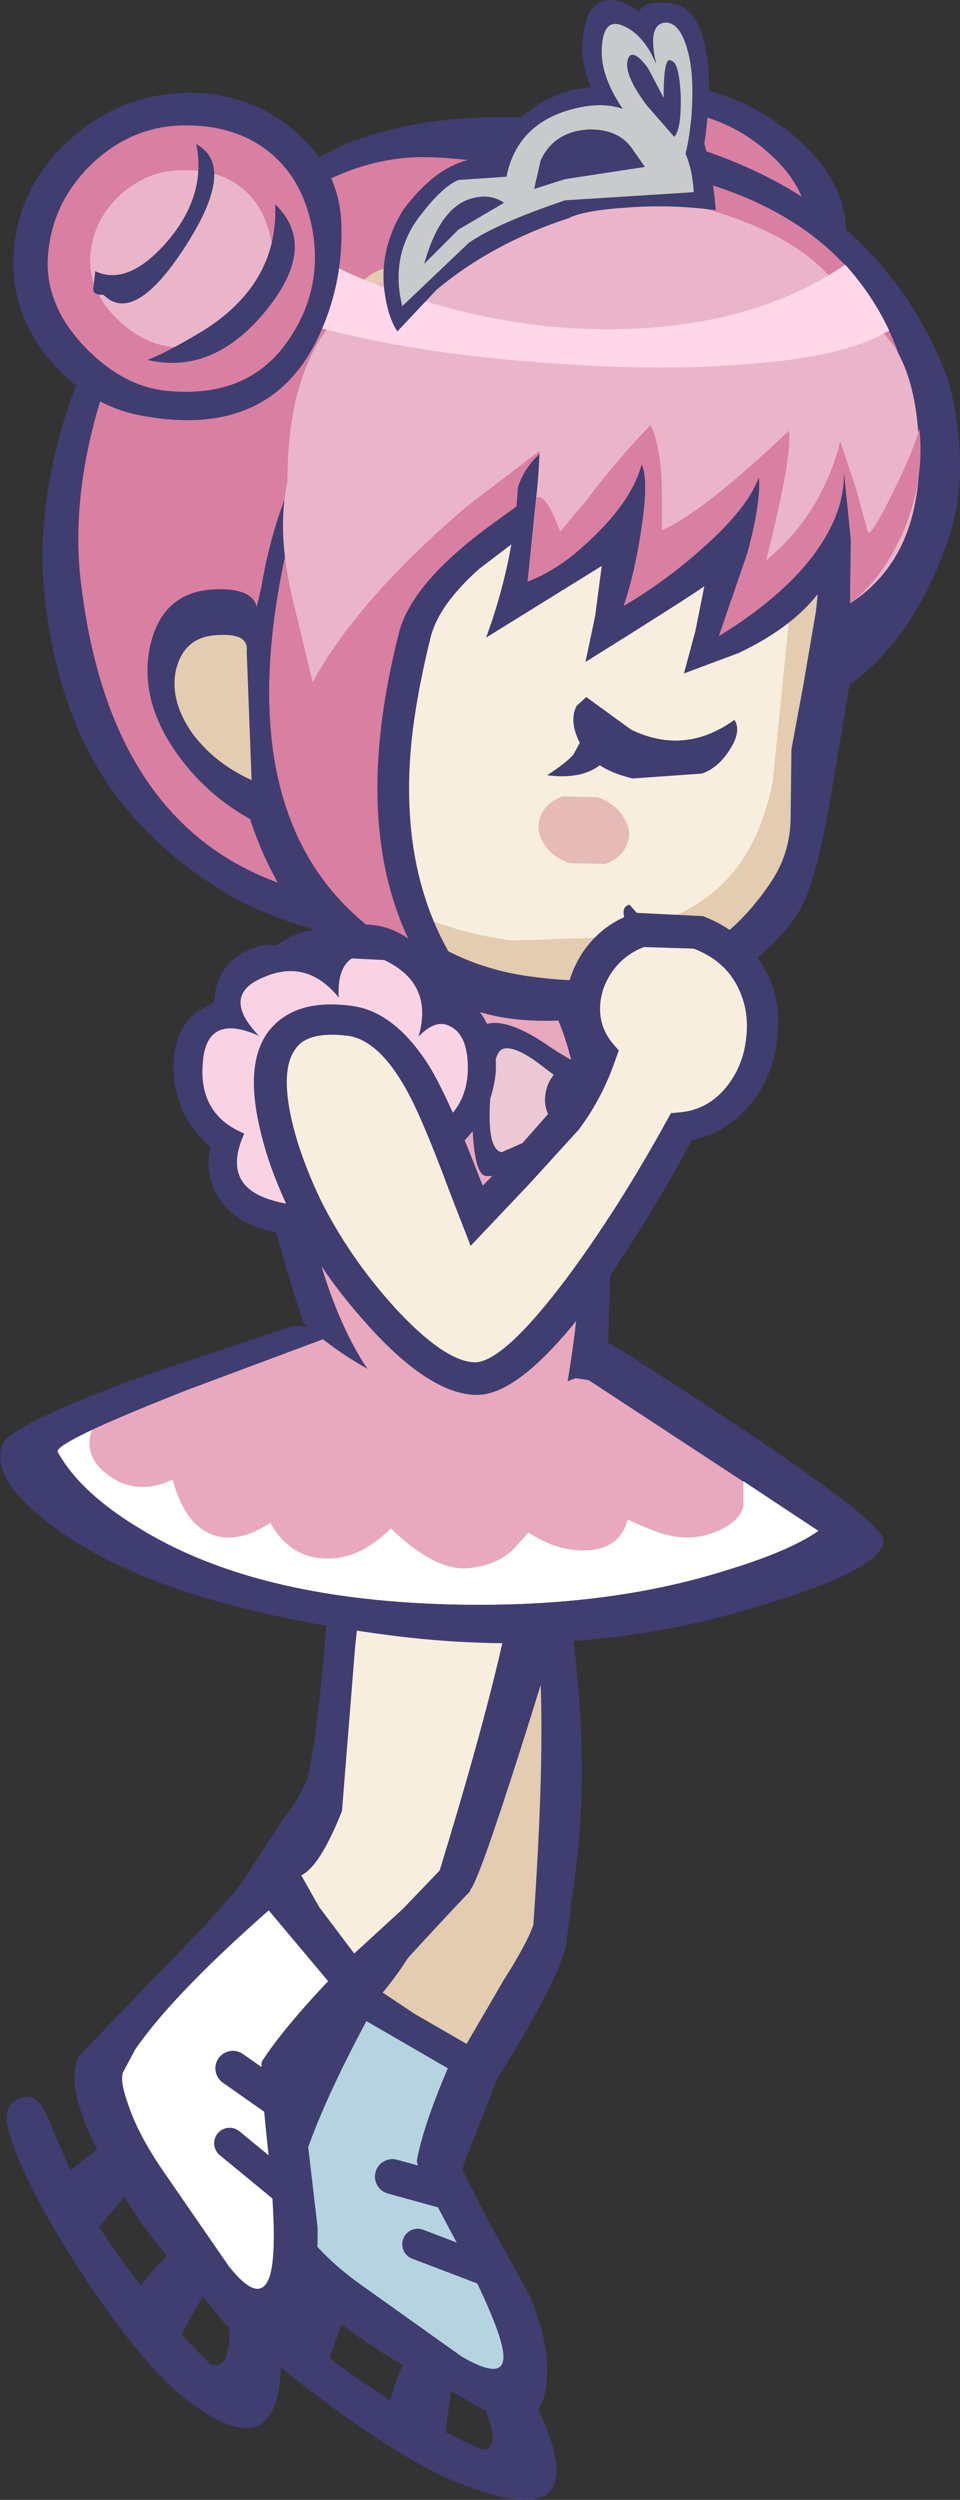
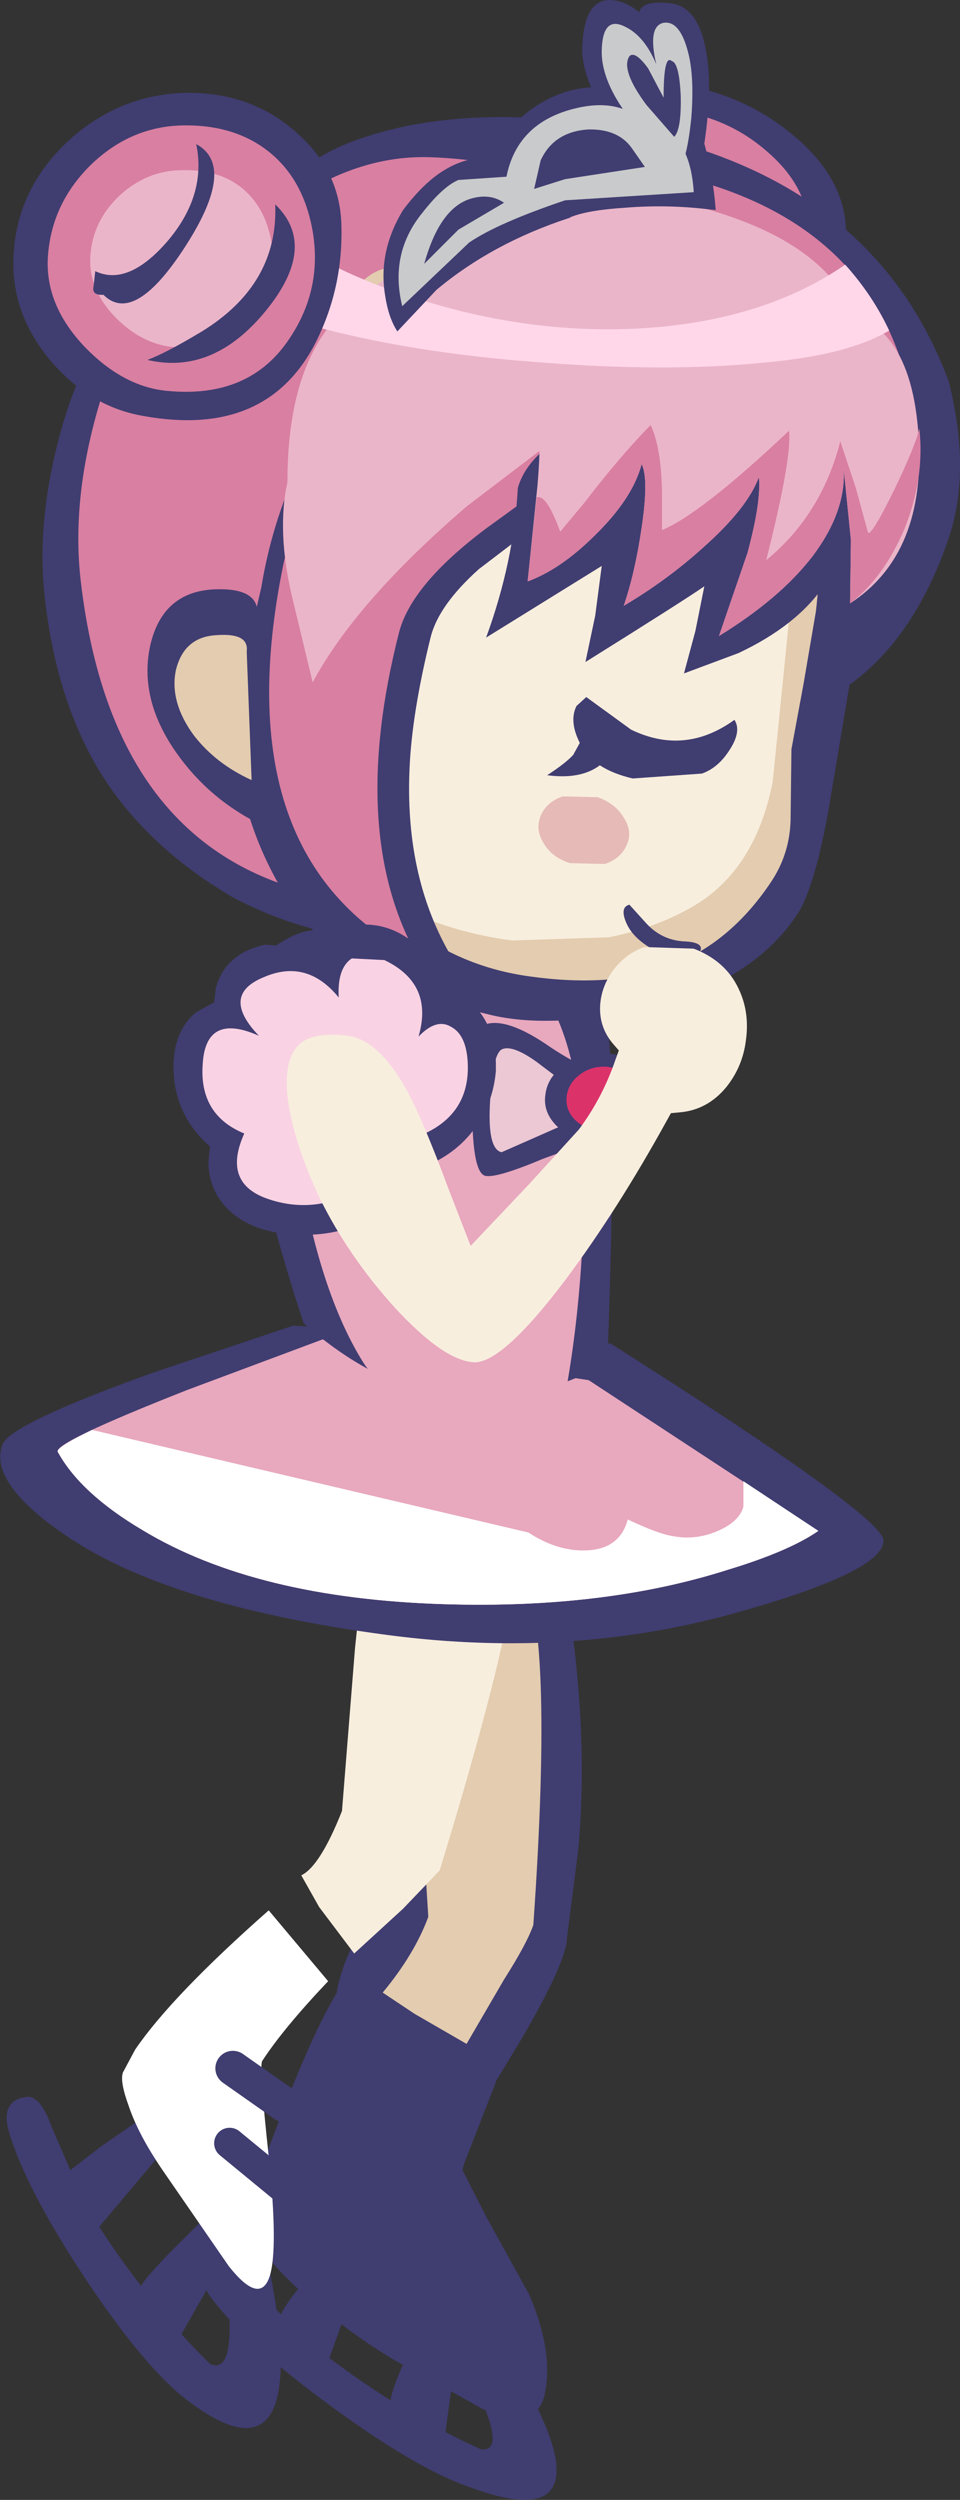
<svg xmlns="http://www.w3.org/2000/svg" height="153.5px" width="58.95px">
  <rect width="100%" height="100%" fill="#333333" stroke="none" />
  <g transform="matrix(1.0, 0.0, 0.0, 1.0, 29.1, 96.2)">
    <path d="M-1.0 47.6 L-1.75 53.2 -3.7 52.55 Q-4.9 52.05 -5.1 51.4 -5.25 51.05 -4.3 48.85 L-3.1 46.1 -1.0 47.6" fill="#403d71" fill-rule="evenodd" stroke="none" />
    <path d="M-7.1 43.65 L-8.95 48.8 -10.75 47.75 Q-11.9 47.05 -11.95 46.35 -12.05 45.9 -10.6 44.1 L-8.85 41.75 -7.1 43.65" fill="#403d71" fill-rule="evenodd" stroke="none" />
    <path d="M-8.7 51.6 Q-13.9 47.8 -16.05 45.0 -17.3 43.4 -15.85 42.65 -15.15 42.35 -13.85 43.9 L-10.1 47.65 Q-4.7 51.9 0.45 54.2 1.95 54.35 0.25 50.7 L-2.55 45.45 1.15 47.05 Q4.7 52.3 5.05 55.0 5.45 58.65 -0.3 56.5 -3.5 55.4 -8.7 51.6" fill="#403d71" fill-rule="evenodd" stroke="none" />
    <path d="M-13.95 39.5 Q-9.9 27.8 -7.65 25.05 L-3.2 28.4 Q-0.35 30.75 1.35 31.65 L-0.6 36.65 -0.7 37.05 0.75 39.9 3.4 44.7 Q4.9 48.2 4.35 50.8 3.85 53.15 0.5 51.7 L-3.5 49.45 Q-6.1 48.2 -9.7 45.3 -14.05 41.65 -13.95 39.5" fill="#403d71" fill-rule="evenodd" stroke="none" />
    <path d="M3.5 -3.2 L4.5 -1.85 Q5.9 1.15 6.4 7.3 6.85 12.6 6.4 17.45 L5.7 22.9 5.7 23.1 5.65 23.3 Q5.25 25.0 2.95 28.95 L-0.4 34.5 Q-1.8 33.5 -4.65 32.15 -7.3 30.9 -8.8 29.75 -8.75 27.8 -8.35 25.75 -7.4 21.8 -4.55 20.1 L-5.75 9.7 Q-6.55 1.0 -5.55 0.05 L2.2 -3.65 3.5 -3.2" fill="#403d71" fill-rule="evenodd" stroke="none" />
-     <path d="M-6.5 44.4 Q-8.75 42.85 -10.0 41.3 -11.05 40.2 -11.1 39.55 L-10.9 38.05 Q-10.05 34.35 -6.6 27.9 L-1.6 30.8 Q-3.1 34.3 -3.5 36.45 -3.6 36.8 -1.0 41.6 1.65 46.7 1.8 48.3 2.0 50.1 -0.75 48.5 L-6.5 44.4" fill="#b6d4e0" fill-rule="evenodd" stroke="none" />
    <path d="M2.85 0.15 Q4.95 3.4 3.65 22.0 3.25 23.15 1.85 25.35 L-0.45 29.3 -3.65 27.45 -5.6 26.15 Q-3.65 23.8 -2.8 21.5 L-3.45 11.0 Q-4.05 1.55 -3.4 0.8 L-0.25 0.3 2.85 0.15" fill="#e3ccaf" fill-rule="evenodd" stroke="none" />
    <path d="M-1.2 38.5 L-5.0 37.45" fill="none" stroke="#403d71" stroke-linecap="round" stroke-linejoin="round" stroke-width="2.15" />
    <path d="M1.4 43.45 L-3.45 41.6" fill="none" stroke="#403d71" stroke-linecap="round" stroke-linejoin="round" stroke-width="1.9" />
    <path d="M-15.05 42.0 L-18.0 47.2 -19.6 45.95 Q-20.6 45.15 -20.55 44.4 -20.5 44.0 -18.7 42.15 L-16.4 39.85 -15.05 42.0" fill="#403d71" fill-rule="evenodd" stroke="none" />
    <path d="M-19.4 36.25 L-23.15 40.7 -24.5 39.1 Q-25.35 38.05 -25.1 37.3 L-22.9 35.6 -20.3 33.8 -19.4 36.25" fill="#403d71" fill-rule="evenodd" stroke="none" />
    <path d="M-12.75 42.2 Q-11.4 48.4 -12.1 51.1 -13.1 54.75 -17.9 50.95 -20.5 48.8 -24.0 43.5 -27.55 38.1 -28.55 34.7 -29.1 32.75 -27.45 32.55 -26.6 32.5 -25.95 34.35 L-23.85 39.2 Q-20.35 44.9 -16.2 48.95 -14.75 49.6 -15.05 45.4 L-15.65 39.4 -12.75 42.2" fill="#403d71" fill-rule="evenodd" stroke="none" />
-     <path d="M10.6 -5.1 Q11.1 -4.65 9.05 -3.4 6.65 -2.0 6.45 -1.15 5.45 3.1 2.85 11.25 0.3 19.25 -0.2 19.8 L-0.25 19.95 -0.45 20.15 Q-8.0 28.15 -10.25 31.4 L-10.55 31.85 -10.25 35.0 -9.6 40.55 Q-9.5 44.4 -11.1 46.8 -12.55 48.9 -15.25 46.5 L-18.15 43.05 Q-20.2 41.0 -22.45 37.05 -25.3 32.05 -24.25 30.05 L-19.45 25.05 Q-14.6 20.15 -13.9 18.85 L-11.85 15.7 Q-10.5 13.9 -10.15 12.75 -9.3 8.4 -8.75 -1.0 -8.4 -7.05 -7.05 -7.45 L10.6 -5.1" fill="#403d71" fill-rule="evenodd" stroke="none" />
    <path d="M-21.55 31.05 L-20.8 29.65 Q-18.55 26.35 -12.6 21.1 L-8.95 25.45 Q-11.7 28.35 -13.0 30.35 -13.2 30.65 -12.6 36.2 -12.0 41.95 -12.55 43.6 -13.15 45.35 -15.05 42.95 L-19.05 37.15 Q-20.6 34.9 -21.2 33.1 -21.75 31.6 -21.55 31.05" fill="#ffffff" fill-rule="evenodd" stroke="none" />
    <path d="M2.65 -1.85 Q2.95 2.15 -2.1 18.65 L-4.35 21.0 -7.35 23.75 -9.5 20.9 -10.6 18.95 Q-9.45 18.4 -8.1 15.0 L-7.3 5.0 Q-6.5 -2.9 -5.4 -3.35 L-1.3 -2.75 Q2.6 -2.25 2.65 -1.85" fill="#f8eede" fill-rule="evenodd" stroke="none" />
    <path d="M-11.6 33.05 L-14.8 30.8" fill="none" stroke="#403d71" stroke-linecap="round" stroke-linejoin="round" stroke-width="2.15" />
    <path d="M-11.05 38.65 L-15.0 35.4" fill="none" stroke="#403d71" stroke-linecap="round" stroke-linejoin="round" stroke-width="1.9" />
    <path d="M8.4 -13.7 Q25.2 -3.05 25.15 -1.6 25.15 0.25 16.55 2.7 6.2 5.7 -5.25 4.2 -18.9 2.4 -25.25 -2.05 -29.8 -5.2 -28.95 -7.5 -28.5 -8.75 -19.75 -11.9 L-11.1 -14.8 8.4 -13.7" fill="#403d71" fill-rule="evenodd" stroke="none" />
    <path d="M7.05 -11.45 L21.15 -2.2 Q19.35 -0.95 15.55 0.2 8.0 2.6 -1.8 2.3 -13.4 1.95 -20.35 -2.25 -24.15 -4.5 -25.55 -7.05 -25.85 -7.6 -17.6 -10.85 L-9.3 -13.95 7.05 -11.45" fill="#e8a8be" fill-rule="evenodd" stroke="none" />
    <path d="M7.05 -11.45 L21.15 -2.2 Q19.35 -0.95 15.55 0.2 8.0 2.6 -1.8 2.3 -13.4 1.95 -20.35 -2.25 -24.15 -4.5 -25.55 -7.05 -25.85 -7.6 -17.6 -10.85 L-9.3 -13.95 7.05 -11.45" fill="#e8a8be" fill-rule="evenodd" stroke="none" />
-     <path d="M-23.45 -8.4 Q-24.05 -6.75 -22.35 -5.55 -20.6 -4.35 -18.5 -5.35 -17.8 -2.75 -16.25 -2.05 -14.6 -1.3 -12.5 -2.7 -11.3 -0.55 -9.1 -0.5 -7.0 -0.45 -5.1 -2.35 -2.45 0.2 -0.45 0.1 1.45 -0.05 2.5 -1.15 L3.35 -2.1 Q5.1 -0.95 6.85 -1.0 8.95 -1.05 9.45 -2.9 11.25 -2.05 12.1 -1.9 13.75 -1.55 15.3 -2.35 16.35 -2.9 16.55 -3.7 L16.55 -5.25 21.15 -2.2 Q19.35 -0.95 15.55 0.2 8.0 2.6 -1.8 2.3 -13.4 1.95 -20.35 -2.25 -24.15 -4.5 -25.55 -7.05 -25.7 -7.3 -23.45 -8.4" fill="#ffffff" fill-rule="evenodd" stroke="none" />
+     <path d="M-23.45 -8.4 L3.35 -2.1 Q5.1 -0.95 6.85 -1.0 8.95 -1.05 9.45 -2.9 11.25 -2.05 12.1 -1.9 13.75 -1.55 15.3 -2.35 16.35 -2.9 16.55 -3.7 L16.55 -5.25 21.15 -2.2 Q19.35 -0.95 15.55 0.2 8.0 2.6 -1.8 2.3 -13.4 1.95 -20.35 -2.25 -24.15 -4.5 -25.55 -7.05 -25.7 -7.3 -23.45 -8.4" fill="#ffffff" fill-rule="evenodd" stroke="none" />
    <path d="M7.75 -35.4 Q8.95 -33.3 8.2 -12.55 3.4 -9.8 -1.8 -10.55 -6.15 -11.15 -10.45 -14.95 -12.35 -20.65 -13.6 -26.5 L-14.8 -33.55 Q-15.05 -35.95 -12.7 -37.75 -10.7 -39.25 -9.55 -39.05 L-0.95 -37.95 Q7.0 -36.7 7.75 -35.4" fill="#403d71" fill-rule="evenodd" stroke="none" />
    <path d="M5.55 -10.25 L0.3 -9.9 Q-5.25 -10.05 -6.8 -12.55 -9.7 -17.2 -10.95 -25.9 -12.45 -36.35 -7.1 -36.95 -5.45 -37.15 -1.8 -37.0 3.0 -36.85 3.85 -35.85 7.2 -31.6 6.7 -20.5 6.45 -14.95 5.55 -10.25" fill="#e8a8be" fill-rule="evenodd" stroke="none" />
    <path d="M14.25 -51.4 Q0.85 -32.9 -14.8 -41.1 -20.25 -44.3 -23.05 -48.95 -25.65 -53.3 -26.35 -59.5 -26.9 -64.3 -25.3 -69.95 -23.4 -76.6 -19.6 -78.45 -17.4 -79.5 -13.25 -82.8 -9.2 -85.5 -5.0 -85.4 -1.3 -85.3 2.45 -84.15 L7.15 -84.8 11.75 -83.95 Q22.15 -80.9 24.5 -71.5 20.95 -60.6 14.25 -51.4" fill="#403d71" fill-rule="evenodd" stroke="none" />
    <path d="M12.1 -91.1 Q16.45 -90.55 19.6 -87.9 22.75 -85.3 22.85 -82.05 22.9 -79.1 19.8 -76.65 17.1 -74.55 13.55 -73.85 6.1 -72.35 3.45 -76.75 2.0 -79.1 1.8 -84.55 1.75 -87.75 4.75 -89.7 7.75 -91.6 12.1 -91.1" fill="#403d71" fill-rule="evenodd" stroke="none" />
    <path d="M12.15 -89.45 Q15.55 -89.05 18.0 -86.9 20.5 -84.75 20.55 -82.1 20.65 -79.5 17.9 -77.5 15.2 -75.5 12.45 -76.0 6.35 -77.1 4.8 -79.35 4.1 -80.4 4.05 -84.1 4.0 -86.7 6.35 -88.3 8.75 -89.85 12.15 -89.45" fill="#d97fa1" fill-rule="evenodd" stroke="none" />
    <path d="M16.55 -69.65 Q16.4 -69.65 9.95 -65.65 3.05 -61.35 -0.6 -60.45 -4.9 -54.75 -3.55 -44.45 -2.85 -39.25 -1.35 -35.25 -4.8 -36.15 -8.3 -39.15 -15.25 -45.2 -15.4 -55.75 L-16.6 -66.5 Q-17.25 -73.7 -14.85 -76.9 -12.6 -79.8 -11.8 -84.05 -10.5 -87.15 -3.95 -88.5 2.9 -89.8 11.2 -87.8 24.8 -84.5 29.15 -72.8 30.6 -67.1 29.05 -62.85 26.85 -56.6 22.55 -53.8 20.4 -52.45 18.7 -52.3 20.2 -54.15 20.7 -57.25 21.7 -63.45 16.55 -69.65" fill="#403d71" fill-rule="evenodd" stroke="none" />
    <path d="M26.65 -72.6 Q16.95 -65.9 7.4 -58.65 -11.8 -44.25 -11.3 -41.75 -22.4 -45.3 -24.15 -60.6 -24.7 -65.45 -23.1 -71.05 -21.2 -77.75 -17.4 -79.6 -15.2 -80.65 -11.05 -83.95 -7.0 -86.65 -2.8 -86.55 0.9 -86.45 4.65 -85.3 L9.35 -85.95 13.9 -85.05 Q24.3 -82.05 26.65 -72.6" fill="#d97fa1" fill-rule="evenodd" stroke="none" />
    <path d="M23.65 -57.65 L21.85 -46.9 Q20.95 -41.7 19.85 -40.05 16.9 -35.6 9.85 -34.15 4.35 -33.0 0.75 -33.95 -3.65 -35.0 -6.1 -36.25 -10.05 -38.35 -12.15 -42.2 -15.2 -47.8 -14.5 -53.9 L-13.05 -60.15 Q-12.1 -65.95 -8.95 -70.9 -5.4 -76.5 -1.1 -77.15 12.9 -79.2 18.2 -76.95 26.85 -73.2 23.65 -57.65" fill="#403d71" fill-rule="evenodd" stroke="none" />
    <path d="M19.5 -50.2 L19.45 -46.05 Q19.45 -43.85 18.25 -42.05 15.65 -38.15 11.8 -36.8 8.35 -35.55 3.4 -36.25 -4.9 -37.4 -9.4 -46.15 -11.45 -50.1 -10.85 -54.65 L-9.65 -59.6 -9.05 -71.8 Q-8.5 -79.15 -5.3 -79.75 -2.65 -80.25 1.4 -79.9 6.65 -79.4 10.8 -77.6 22.65 -72.45 21.0 -58.65 L20.25 -54.25 19.5 -50.2" fill="#e3ccaf" fill-rule="evenodd" stroke="none" />
    <path d="M-18.25 -49.95 Q-20.55 -53.2 -19.9 -56.45 -19.2 -59.75 -16.15 -60.0 -13.1 -60.2 -13.3 -58.35 L-12.95 -45.5 Q-16.2 -47.05 -18.25 -49.95" fill="#403d71" fill-rule="evenodd" stroke="none" />
    <path d="M-13.95 -56.2 L-13.65 -48.3 Q-15.85 -49.3 -17.2 -51.05 -18.7 -53.1 -18.3 -55.05 -17.8 -57.1 -15.8 -57.2 -13.8 -57.35 -13.95 -56.2" fill="#e3ccaf" fill-rule="evenodd" stroke="none" />
    <path d="M18.35 -48.2 Q17.25 -42.6 13.2 -40.4 11.05 -39.2 8.3 -38.65 L2.35 -38.45 Q-2.55 -39.1 -6.4 -41.55 -9.8 -43.7 -11.05 -46.2 -12.95 -49.9 -12.2 -55.15 L-10.85 -60.85 Q-9.6 -68.8 -8.5 -72.3 -6.45 -79.2 -3.25 -79.8 3.75 -81.1 10.85 -77.6 21.1 -72.6 19.5 -59.6 L18.35 -48.2" fill="#f8eede" fill-rule="evenodd" stroke="none" />
    <path d="M16.35 -59.4 Q13.9 -61.25 10.75 -61.05 L8.1 -60.55 Q8.4 -61.6 11.0 -61.8 13.4 -61.95 14.45 -61.3 16.2 -60.65 17.05 -59.65 17.6 -59.1 17.25 -59.05 16.95 -58.95 16.35 -59.4" fill="#403d71" fill-rule="evenodd" stroke="none" />
    <path d="M-11.65 -61.8 Q-10.65 -64.45 -8.6 -67.15 -5.9 -70.7 -3.2 -71.5 -1.15 -72.15 0.7 -71.05 6.15 -69.55 8.05 -69.5 L9.45 -70.65 9.7 -69.65 11.3 -69.8 9.9 -68.6 Q9.8 -67.95 8.9 -67.75 L5.15 -64.95 0.3 -61.25 Q-2.15 -59.05 -2.65 -57.1 -3.8 -52.45 -3.95 -49.05 -4.25 -42.55 -1.55 -37.75 L0.0 -35.05 -2.85 -36.5 Q-9.95 -40.05 -12.3 -46.85 -14.65 -53.65 -11.65 -61.8" fill="#403d71" fill-rule="evenodd" stroke="none" />
    <path d="M7.3 -68.5 L7.95 -69.0 Q8.2 -68.5 7.3 -68.5 L0.75 -63.75 Q-3.85 -60.3 -4.6 -57.35 -7.75 -45.0 -3.4 -37.35 -15.4 -43.45 -11.7 -61.55 -11.0 -64.9 -7.6 -68.3 -3.65 -72.25 -0.6 -70.2 5.5 -68.5 7.3 -68.5" fill="#d97fa1" fill-rule="evenodd" stroke="none" />
    <path d="M16.0 -52.0 Q16.45 -51.3 15.7 -50.15 15.0 -49.05 14.0 -48.7 L9.75 -48.4 Q7.4 -48.95 6.6 -50.4 5.8 -51.85 6.3 -52.85 L6.9 -53.4 9.65 -51.4 Q12.95 -49.8 16.0 -52.0" fill="#403d71" fill-rule="evenodd" stroke="none" />
    <path d="M11.0 -37.9 Q9.75 -38.6 9.35 -39.55 8.95 -40.5 9.55 -40.65 L10.5 -39.6 Q11.45 -38.5 12.85 -38.4 14.45 -38.35 13.7 -37.5 13.0 -36.8 11.0 -37.9" fill="#403d71" fill-rule="evenodd" stroke="none" />
    <path d="M6.95 -51.4 L7.95 -50.6 Q8.65 -49.75 7.5 -49.05 6.35 -48.35 4.5 -48.6 5.65 -49.35 6.1 -49.85 L6.95 -51.4" fill="#403d71" fill-rule="evenodd" stroke="none" />
    <path d="M5.45 -47.3 L7.6 -47.25 Q8.7 -46.85 9.2 -46.0 9.75 -45.15 9.4 -44.35 9.05 -43.5 8.05 -43.15 L5.9 -43.2 Q4.8 -43.55 4.3 -44.4 3.75 -45.25 4.1 -46.1 4.45 -46.95 5.45 -47.3" fill="#e5bab7" fill-rule="evenodd" stroke="none" />
    <path d="M16.15 -72.35 L5.85 -69.9 -0.45 -65.1 Q-7.25 -59.25 -9.9 -54.3 L-11.2 -59.7 Q-12.1 -63.65 -11.45 -66.6 -11.45 -72.95 -8.85 -76.2 -7.2 -78.25 -1.8 -81.25 3.55 -84.4 8.6 -84.35 10.8 -84.35 14.15 -83.4 24.35 -80.55 23.95 -73.05 23.8 -70.35 22.25 -68.85 20.65 -67.35 19.25 -68.7 L16.15 -72.35" fill="#ebb5c9" fill-rule="evenodd" stroke="none" />
    <path d="M13.6 -57.45 L14.15 -60.2 Q12.85 -59.3 6.85 -55.55 L7.45 -58.4 7.85 -61.45 0.75 -57.05 Q2.45 -61.7 2.7 -66.25 4.0 -70.65 15.05 -72.05 25.95 -73.4 27.55 -70.35 30.0 -63.05 25.7 -58.0 23.55 -55.45 21.15 -54.45 L21.45 -57.35 21.5 -60.25 Q19.85 -57.8 16.25 -56.1 L12.9 -54.85 13.6 -57.45" fill="#403d71" fill-rule="evenodd" stroke="none" />
    <path d="M23.1 -59.15 L23.15 -63.05 22.7 -67.5 Q22.9 -64.85 20.8 -62.05 18.8 -59.45 15.05 -57.15 L16.8 -62.25 Q17.65 -65.4 17.5 -66.9 16.8 -65.0 14.1 -62.6 11.9 -60.6 9.2 -59.0 9.9 -61.05 10.3 -63.8 10.75 -66.8 10.3 -67.7 9.75 -65.6 7.45 -63.35 5.35 -61.25 3.3 -60.5 L3.9 -66.35 Q4.25 -70.25 3.75 -73.1 L21.85 -77.15 Q26.8 -76.85 27.3 -69.5 27.8 -62.2 23.1 -59.15" fill="#ebb5c9" fill-rule="evenodd" stroke="none" />
    <path d="M22.7 -67.5 Q22.9 -64.85 20.8 -62.05 18.8 -59.45 15.05 -57.15 L16.8 -62.25 Q17.65 -65.4 17.5 -66.9 16.8 -65.0 14.1 -62.6 11.9 -60.6 9.2 -59.0 9.9 -61.05 10.3 -63.8 10.75 -66.8 10.3 -67.7 9.75 -65.6 7.45 -63.35 5.35 -61.25 3.3 -60.5 L3.85 -65.65 Q4.45 -65.9 5.3 -63.55 L6.8 -65.35 Q8.9 -68.1 10.85 -70.1 11.5 -68.75 11.55 -66.0 L11.55 -63.65 Q13.95 -64.65 19.35 -69.75 19.55 -68.15 17.95 -61.8 21.35 -64.6 22.5 -69.1 L23.45 -66.25 24.2 -63.5 Q24.4 -63.25 25.8 -66.1 27.15 -68.9 27.35 -69.9 27.7 -66.9 26.45 -63.75 25.15 -60.7 23.1 -59.15 L23.15 -63.05 22.7 -67.5" fill="#d97fa1" fill-rule="evenodd" stroke="none" />
    <path d="M17.95 -73.95 Q11.75 -73.3 3.45 -74.0 -3.0 -74.5 -8.4 -75.8 -14.55 -77.3 -17.95 -78.85 L-17.4 -79.6 Q-15.45 -81.85 -13.7 -83.1 L-12.45 -82.35 Q-8.65 -79.15 -1.2 -77.2 5.0 -75.6 11.15 -76.1 18.1 -76.7 22.8 -79.95 24.5 -78.05 25.5 -75.9 22.95 -74.4 17.95 -73.95" fill="#ffd7e9" fill-rule="evenodd" stroke="none" />
    <path d="M-8.15 -82.7 Q-7.95 -78.7 -9.7 -75.2 -12.7 -69.3 -20.25 -70.65 -23.55 -71.2 -25.95 -74.0 -28.55 -77.05 -28.25 -80.8 -27.95 -84.75 -24.85 -87.6 -21.75 -90.4 -17.7 -90.5 -13.75 -90.55 -11.0 -88.15 -8.35 -85.9 -8.15 -82.7" fill="#403d71" fill-rule="evenodd" stroke="none" />
    <path d="M-9.9 -82.0 Q-9.3 -78.45 -11.3 -75.45 -13.75 -71.7 -18.85 -72.2 -21.5 -72.45 -23.85 -74.85 -26.4 -77.5 -26.15 -80.55 -25.9 -83.75 -23.5 -86.1 -21.05 -88.45 -17.85 -88.5 -14.65 -88.55 -12.55 -86.85 -10.45 -85.15 -9.9 -82.0" fill="#d97fa1" fill-rule="evenodd" stroke="none" />
    <path d="M-12.45 -81.45 Q-12.0 -79.1 -13.4 -77.1 -15.05 -74.6 -18.55 -74.9 -20.4 -75.1 -22.0 -76.7 -23.7 -78.45 -23.55 -80.5 -23.4 -82.65 -21.75 -84.2 -20.05 -85.75 -17.9 -85.75 -15.7 -85.8 -14.3 -84.7 -12.85 -83.55 -12.45 -81.45" fill="#ebb5c9" fill-rule="evenodd" stroke="none" />
    <path d="M-20.05 -74.1 Q-18.95 -74.5 -16.7 -75.85 -12.0 -78.75 -12.2 -83.65 -9.55 -81.1 -12.75 -77.15 -16.0 -73.15 -20.05 -74.1" fill="#403d71" fill-rule="evenodd" stroke="none" />
    <path d="M-22.75 -78.1 Q-23.5 -78.05 -23.35 -78.65 L-23.25 -79.55 Q-21.25 -78.6 -18.85 -81.35 -16.4 -84.2 -17.05 -87.35 -14.55 -86.0 -17.7 -81.1 -20.85 -76.2 -22.75 -78.1" fill="#403d71" fill-rule="evenodd" stroke="none" />
    <path d="M0.7 -33.3 Q2.05 -33.75 4.7 -31.9 7.55 -30.0 9.15 -30.2 L8.55 -25.8 7.25 -26.15 4.25 -25.05 Q1.4 -23.85 0.7 -24.0 -0.15 -24.2 -0.1 -28.65 0.0 -33.1 0.7 -33.3" fill="#403d71" fill-rule="evenodd" stroke="none" />
    <path d="M5.7 -29.6 L8.2 -28.95 8.3 -28.2 8.45 -27.45 Q7.4 -28.0 4.65 -26.75 L1.7 -25.45 Q0.8 -25.65 1.0 -28.65 1.15 -31.65 1.8 -31.8 2.45 -32.0 3.85 -31.0 L5.7 -29.6" fill="#ebc8d4" fill-rule="evenodd" stroke="none" />
    <path d="M4.4 -29.05 Q4.55 -30.15 5.7 -30.9 6.8 -31.6 8.25 -31.5 9.7 -31.4 10.65 -30.5 11.55 -29.65 11.4 -28.5 11.2 -27.35 10.1 -26.6 8.95 -25.9 7.5 -26.0 6.05 -26.1 5.15 -27.0 4.2 -27.9 4.4 -29.05" fill="#403d71" fill-rule="evenodd" stroke="none" />
    <path d="M5.7 -28.9 Q5.8 -29.7 6.55 -30.25 7.25 -30.75 8.15 -30.7 9.05 -30.6 9.6 -30.0 10.15 -29.4 10.05 -28.6 9.95 -27.8 9.2 -27.3 8.5 -26.75 7.6 -26.85 6.7 -26.9 6.15 -27.5 5.6 -28.1 5.7 -28.9" fill="#dc326a" fill-rule="evenodd" stroke="none" />
    <path d="M-0.7 -34.95 Q0.25 -34.45 0.8 -33.35 1.35 -32.25 1.35 -30.85 L1.35 -30.45 Q1.2 -28.65 0.25 -27.2 -0.9 -25.45 -2.95 -24.6 L-6.5 -21.3 -6.7 -21.2 Q-8.6 -20.25 -11.05 -20.4 -13.8 -20.55 -15.25 -22.1 -16.3 -23.25 -16.3 -24.9 L-16.2 -25.8 Q-18.1 -27.45 -18.4 -29.85 L-18.45 -30.65 Q-18.45 -32.9 -17.05 -34.05 L-15.95 -34.65 -15.85 -35.5 Q-15.3 -37.65 -12.8 -38.2 L-9.35 -37.9 -8.2 -39.05 Q-7.15 -39.6 -5.85 -39.35 -4.55 -39.1 -3.45 -38.1 -2.2 -36.95 -1.7 -35.2 L-0.7 -34.95" fill="#403d71" fill-rule="evenodd" stroke="none" />
    <path d="M-3.9 -26.25 L-7.45 -22.95 Q-9.95 -21.7 -12.55 -22.55 -15.5 -23.5 -14.1 -26.6 -16.9 -27.75 -16.65 -30.9 -16.45 -34.05 -13.2 -32.6 -15.6 -35.1 -12.9 -36.2 -10.25 -37.35 -8.3 -34.95 -8.4 -36.75 -7.5 -37.35 L-5.5 -37.25 Q-2.45 -35.8 -3.4 -32.55 -2.3 -33.7 -1.4 -33.15 -0.55 -32.7 -0.4 -31.25 -0.05 -27.5 -3.9 -26.25" fill="#f9d3e3" fill-rule="evenodd" stroke="none" />
-     <path d="M6.7 -37.75 Q7.95 -39.55 9.95 -40.15 L14.05 -39.95 Q16.2 -39.15 17.45 -37.35 18.7 -35.6 18.7 -33.3 L18.6 -32.25 Q18.3 -29.9 16.85 -28.25 15.45 -26.6 13.4 -26.2 10.6 -21.05 7.85 -17.15 3.1 -10.55 0.2 -10.55 -2.6 -10.55 -6.35 -14.65 -9.45 -18.05 -11.2 -21.6 -12.6 -24.45 -13.15 -26.95 -14.05 -30.8 -12.7 -32.75 -11.15 -34.9 -7.6 -34.45 -4.9 -34.15 -2.75 -30.75 -1.5 -28.7 0.4 -23.75 L0.55 -23.4 2.0 -24.9 4.65 -27.9 Q5.9 -29.6 6.6 -31.5 5.65 -32.85 5.65 -34.4 5.65 -36.15 6.7 -37.75" fill="#403d71" fill-rule="evenodd" stroke="none" />
    <path d="M8.5 -36.55 Q9.25 -37.6 10.45 -38.05 L13.5 -37.95 Q15.45 -37.2 16.25 -35.5 16.95 -34.05 16.7 -32.3 16.5 -30.7 15.5 -29.45 14.35 -28.05 12.65 -27.9 L12.1 -27.85 11.85 -27.4 Q8.85 -21.95 5.65 -17.65 1.8 -12.55 0.05 -12.55 -1.8 -12.6 -4.85 -15.9 -7.7 -19.05 -9.45 -22.6 -10.75 -25.35 -11.25 -27.7 -11.85 -30.6 -10.95 -31.8 -10.2 -32.9 -7.75 -32.6 -5.85 -32.35 -4.15 -29.3 -3.15 -27.5 -1.5 -23.05 L-0.2 -19.7 3.4 -23.5 6.45 -26.85 Q7.9 -28.8 8.7 -31.15 L8.9 -31.7 8.55 -32.1 Q7.7 -33.1 7.75 -34.4 7.8 -35.55 8.5 -36.55" fill="#f8eede" fill-rule="evenodd" stroke="none" />
    <path d="M7.0 -88.45 Q9.05 -88.5 9.95 -87.2 L10.85 -85.85 5.5 -85.05 3.35 -84.35 3.8 -86.3 Q4.7 -88.3 7.0 -88.45 M-3.9 -79.4 Q-2.85 -83.4 -0.1 -84.1 L2.45 -84.0 Q-1.0 -82.45 -3.9 -79.4" fill="#403d71" fill-rule="evenodd" stroke="none" />
    <path d="M14.4 -83.35 Q11.85 -83.65 9.35 -83.45 6.95 -83.3 5.9 -82.85 L5.85 -82.8 5.8 -82.8 Q1.1 -81.25 -2.3 -78.4 L-4.7 -75.85 Q-5.25 -76.7 -5.45 -78.05 -5.9 -80.75 -4.35 -83.3 -3.0 -85.1 -1.65 -85.85 -0.35 -86.6 1.25 -86.55 2.1 -88.75 4.25 -89.95 6.2 -91.05 8.3 -90.8 9.85 -90.65 10.95 -89.75 L12.7 -90.9 Q14.5 -87.75 14.85 -83.3 L14.4 -83.35" fill="#403d71" fill-rule="evenodd" stroke="none" />
    <path d="M13.45 -83.7 L12.25 -85.5 10.05 -86.95 8.45 -88.7 Q6.85 -90.85 6.65 -92.9 6.65 -96.25 8.4 -96.2 9.3 -96.15 10.15 -95.45 10.35 -96.2 12.05 -96.0 13.95 -95.8 14.35 -92.45 14.75 -89.45 13.45 -83.7" fill="#403d71" fill-rule="evenodd" stroke="none" />
    <path d="M-3.05 -80.0 L-0.95 -82.1 1.85 -83.75 Q1.05 -84.3 0.0 -84.05 -2.05 -83.6 -3.05 -80.0 M4.1 -86.35 L3.7 -84.6 5.6 -85.2 10.5 -85.95 9.7 -87.1 Q8.85 -88.3 7.0 -88.25 4.9 -88.1 4.1 -86.35 M2.0 -85.35 Q2.65 -88.6 6.05 -89.5 9.45 -90.4 11.0 -87.95 L10.95 -88.4 Q10.8 -88.65 10.95 -88.8 13.3 -87.85 13.5 -84.4 L5.6 -83.9 Q1.45 -82.5 -0.3 -81.3 L-4.4 -77.4 Q-5.2 -80.65 -3.15 -83.15 -1.9 -84.75 -0.95 -85.15 L2.0 -85.35" fill="#c9cacb" fill-rule="evenodd" stroke="none" />
    <path d="M11.65 -94.8 Q12.65 -94.95 13.15 -93.0 13.55 -91.5 13.35 -88.95 13.1 -86.5 12.6 -85.75 11.35 -86.8 10.15 -88.2 7.8 -90.95 7.85 -93.1 7.9 -95.2 9.2 -94.6 10.45 -94.05 11.2 -92.25 10.65 -94.6 11.65 -94.8" fill="#c9cacb" fill-rule="evenodd" stroke="none" />
    <path d="M11.65 -90.2 Q11.65 -92.9 12.15 -92.45 12.6 -92.35 12.7 -90.35 12.75 -88.25 12.3 -87.8 L10.6 -89.75 Q9.0 -91.9 9.55 -92.75 9.9 -93.1 10.7 -92.0 L11.65 -90.2" fill="#403d71" fill-rule="evenodd" stroke="none" />
  </g>
</svg>